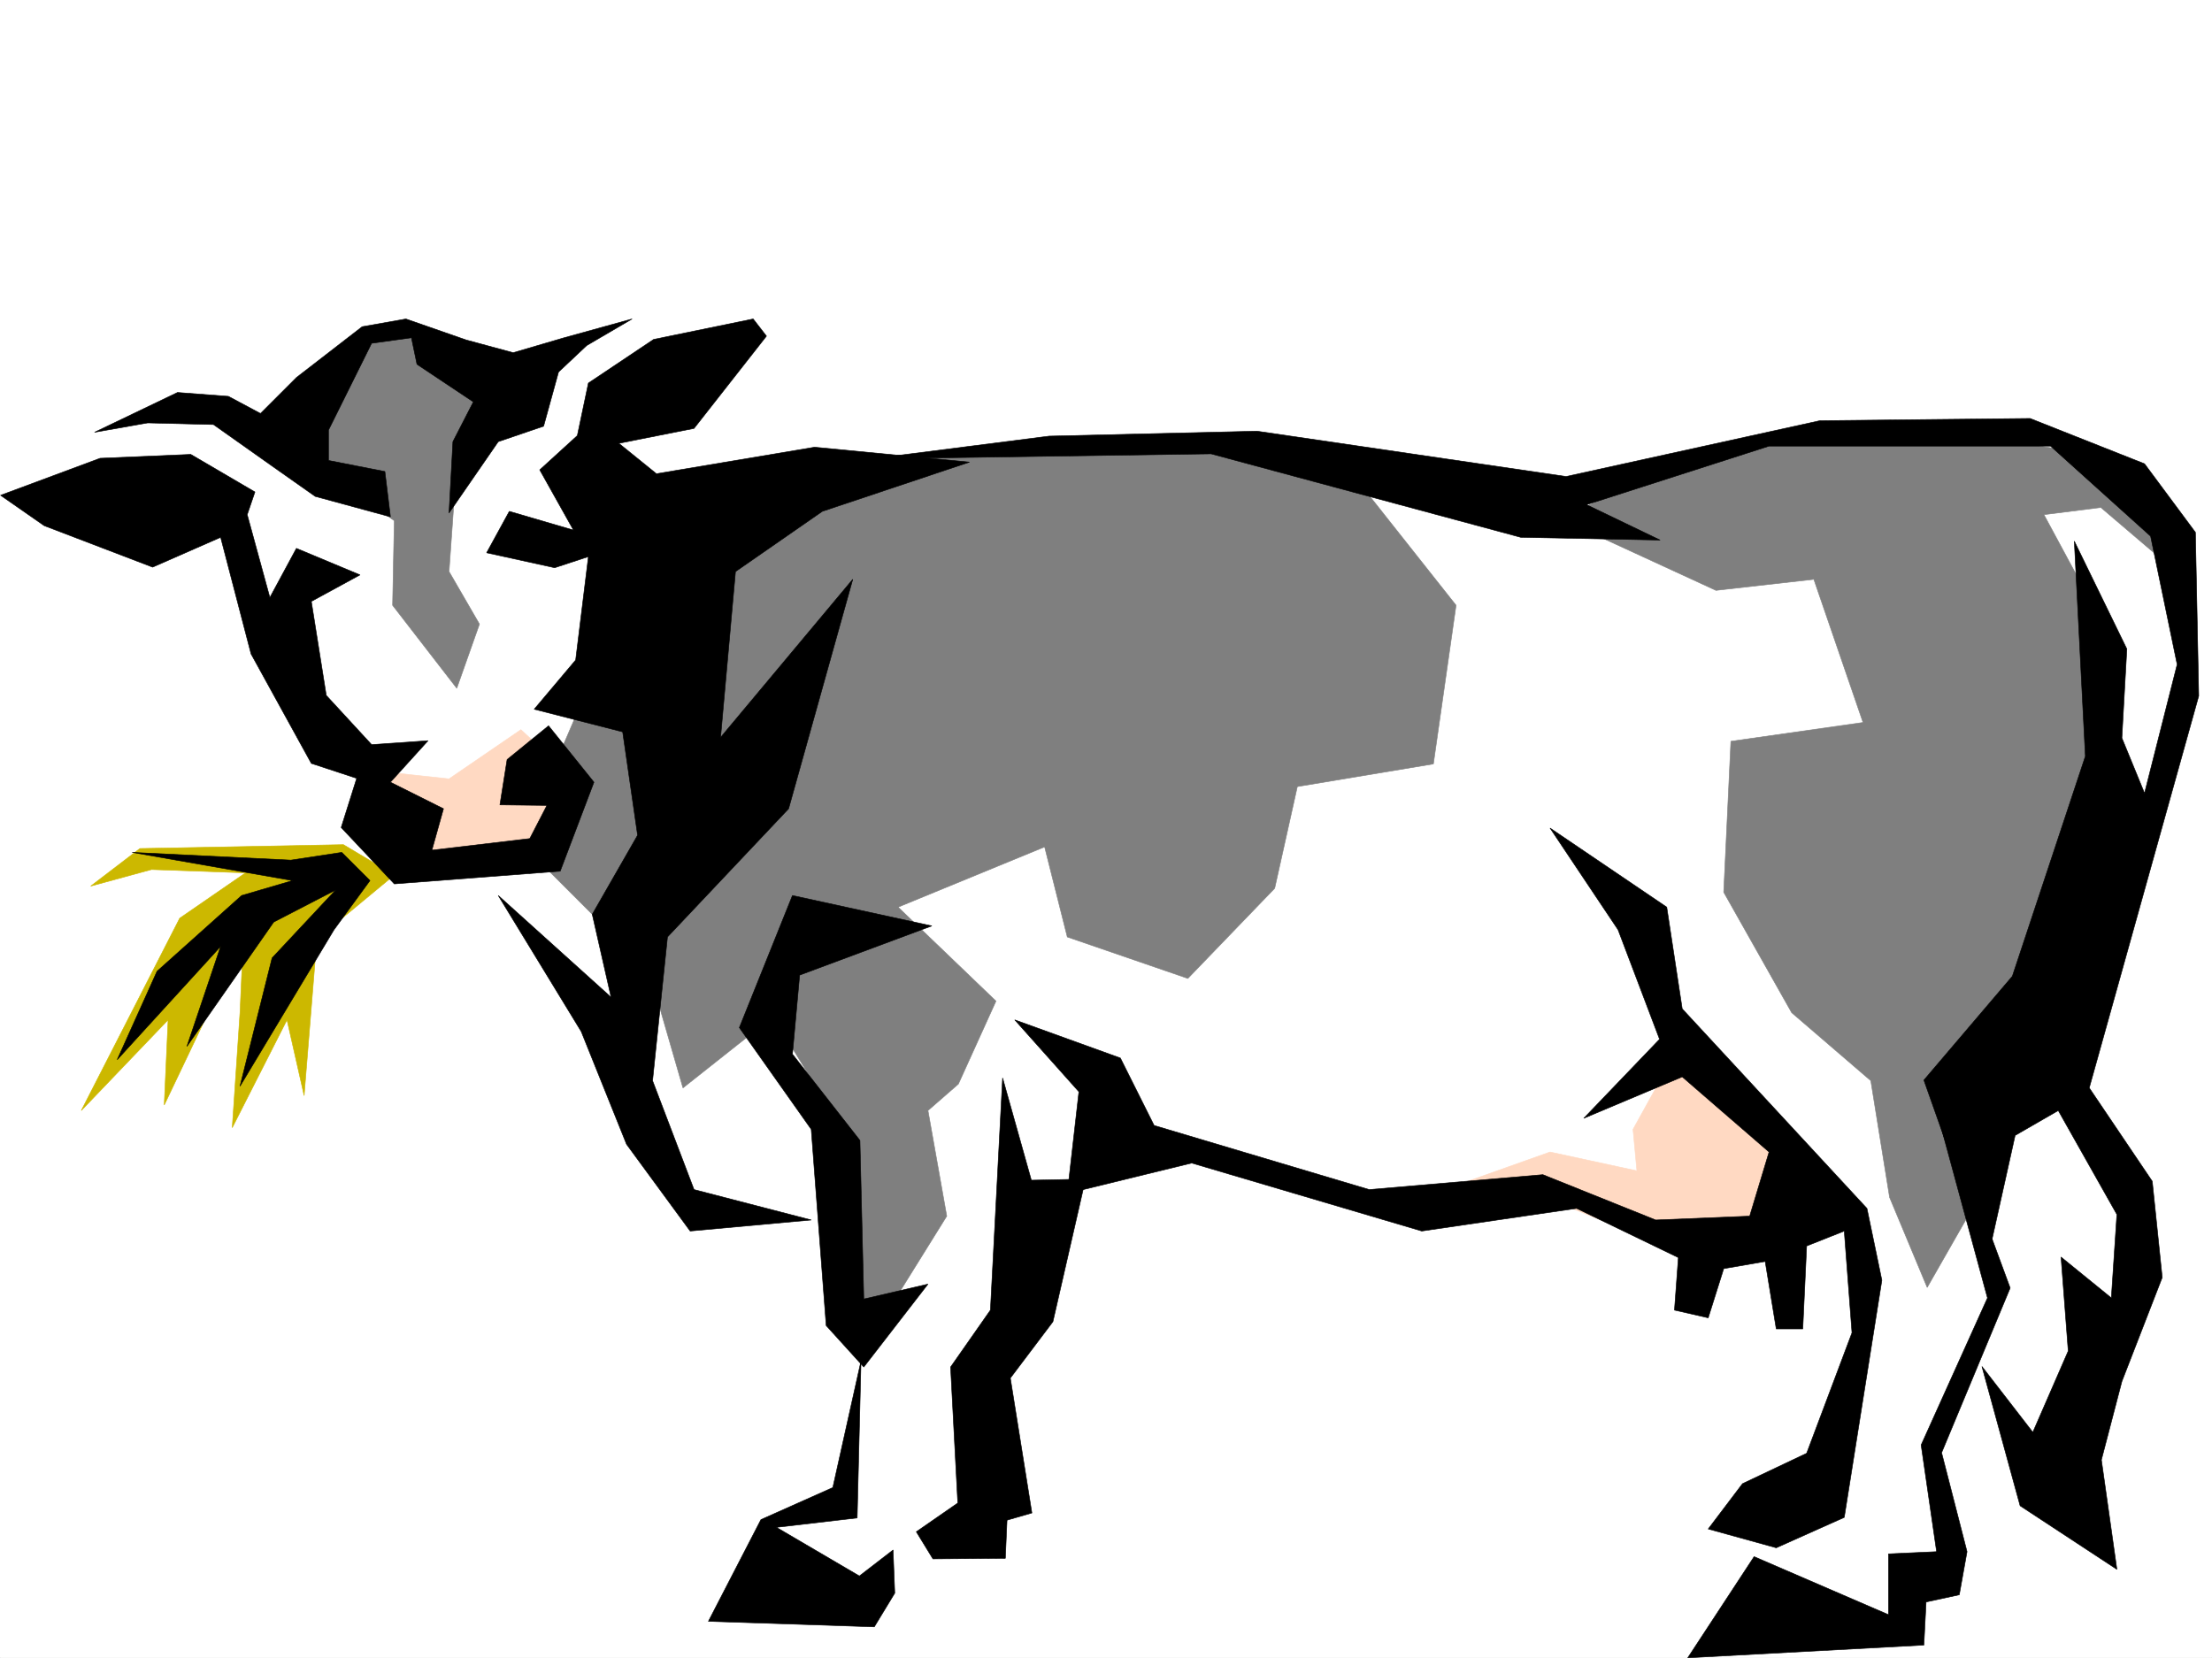
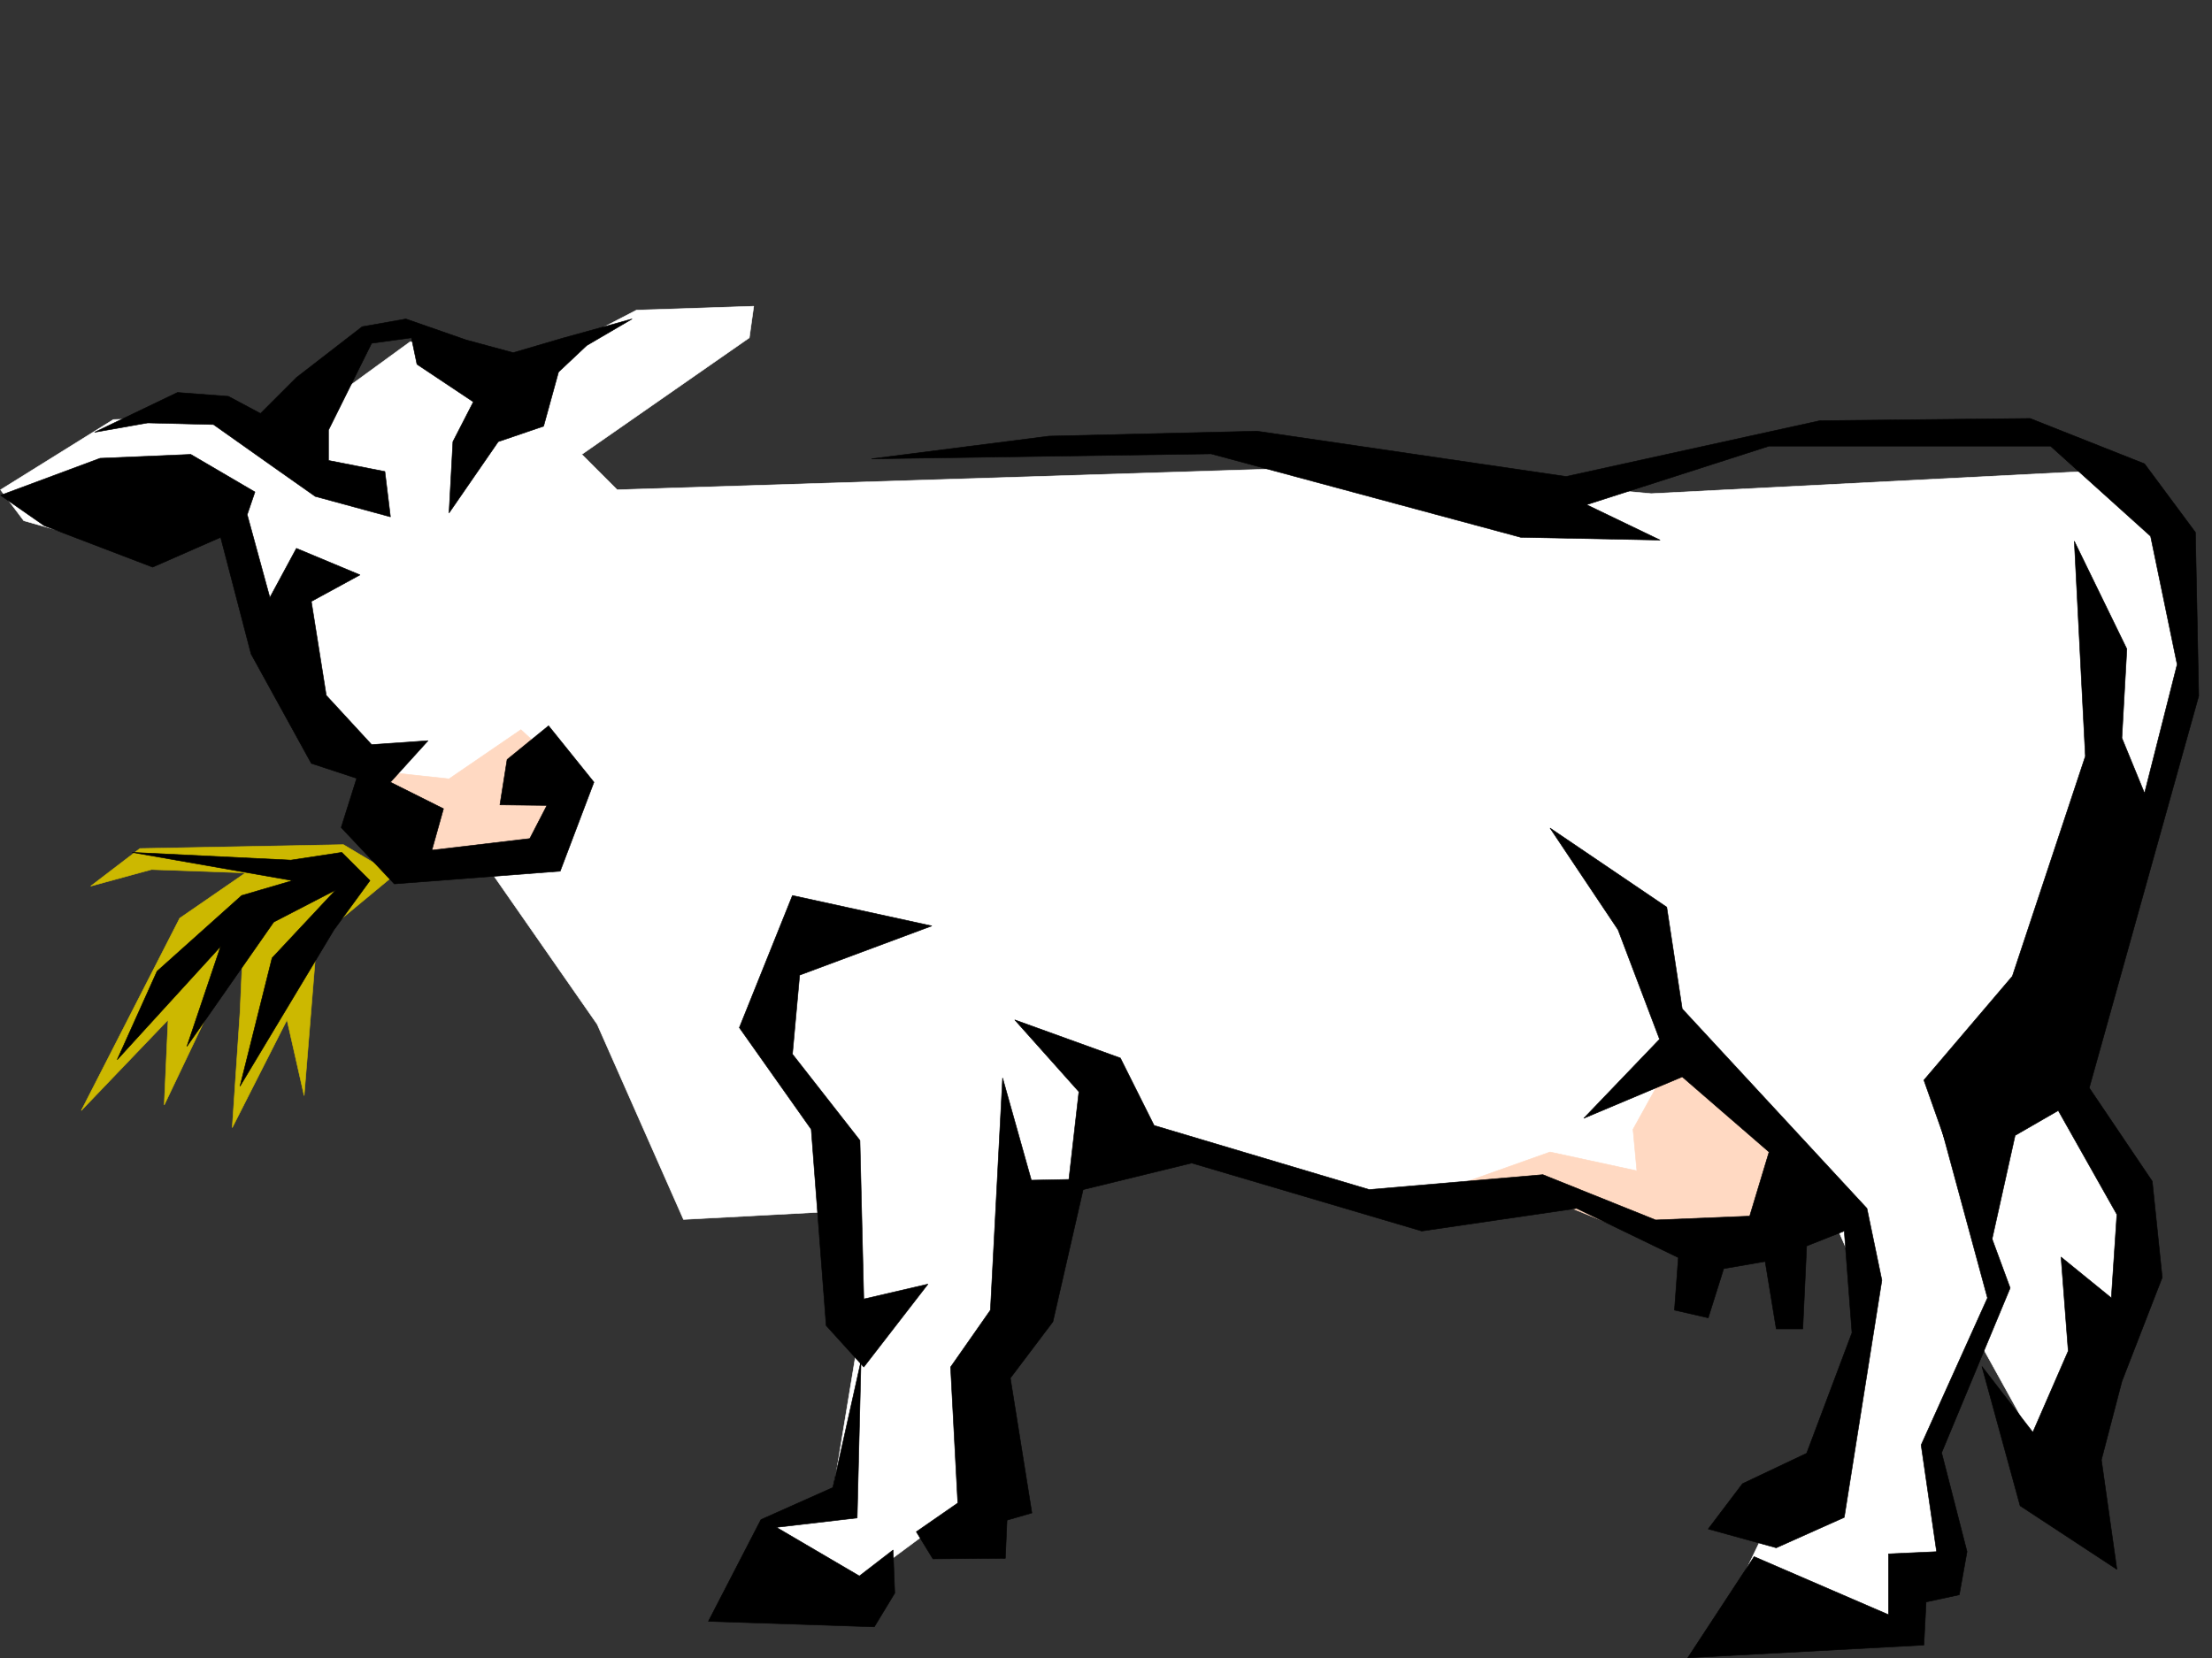
<svg xmlns="http://www.w3.org/2000/svg" width="2997.016" height="2246.668">
  <rect width="100%" height="100%" fill="#333333" stroke="none" />
  <defs>
    <clipPath id="a">
      <path d="M0 0h2997v2244.137H0Zm0 0" />
    </clipPath>
  </defs>
-   <path fill="#fff" d="M0 2246.297h2997.016V0H0Zm0 0" />
  <g clip-path="url(#a)" transform="translate(0 2.16)">
-     <path fill="#fff" fill-rule="evenodd" stroke="#fff" stroke-linecap="square" stroke-linejoin="bevel" stroke-miterlimit="10" stroke-width=".743" d="M.742 2244.137h2995.531V-2.16H.743Zm0 0" />
-   </g>
+     </g>
  <path fill="#fff" fill-rule="evenodd" stroke="#fff" stroke-linecap="square" stroke-linejoin="bevel" stroke-miterlimit="10" stroke-width=".743" d="m.742 663.645 152.844-95.13 148.344-5.242h116.168l137.867-100.367 163.32 31.434 143.106-74.133 158.824-5.238-5.985 42.695-227.01 158.043 47.933 47.938 994.274-31.477 406.836 36.715 629.394-32.219 84.653 137.828 10.476 195.461-158.824 470.414 89.89 200.739-26.195 185.726-95.172 152.8-84.648-152.8-63.695 137.082 15.718 169.266-78.668 68.933-222.52-16.5 58.454-121.328 95.133-79.414 36.715-232.176-53.176-122.11-152.844 58.458-217.316-63.695-211.258 21.738-359.64-106.352-121.407 100.371-89.89 386.465-185.063 137.086-100.406-105.61 89.89-26.237 41.953-253.915-31.437-137.789-211.297 11.223-116.906-264.394-147.606-212-132.586-5.243-36.714-126.566L343.922 832.91 301.93 684.602l-158.825 52.433L32.22 705.56Zm0 0" />
  <path fill="#ccb800" fill-rule="evenodd" stroke="#ccb800" stroke-linecap="square" stroke-linejoin="bevel" stroke-miterlimit="10" stroke-width=".743" d="m465.29 1144.496-275.731 5.238-66.668 50.95 82.421-22.485 127.352 4.496-89.148 61.43-133.371 260.637 117.613-122.852-5.238 115.387 107.132-224.711-4.457 99.59-10.52 155.812 74.173-146.078 23.226 102.64 17.242-211.964 104.907-86.918zm0 0" />
  <path fill="#ffd9c2" fill-rule="evenodd" stroke="#ffd9c2" stroke-linecap="square" stroke-linejoin="bevel" stroke-miterlimit="10" stroke-width=".743" d="m501.262 1101.055 10.48-56.184 96.653 10.477 97.398-66.664 65.922 61.425-25.453 102.637-209.028 20.215zm1440.797 516.082 158.082-56.188 117.652 25.457-5.242-56.187 50.949-92.121 168.559 143.066-25.454 97.36-137.867 14.976-188.812-76.363zm0 0" />
-   <path fill="#7f7f7f" fill-rule="evenodd" stroke="#7f7f7f" stroke-linecap="square" stroke-linejoin="bevel" stroke-miterlimit="10" stroke-width=".743" d="m2871.894 620.945-265.996-40.465-209.03 14.973-199.29 66.668-82.426 41.211 209.774 96.613 132.625-14.972 66.668 193.972-179.04 25.496-9.738 204.453 92.121 163.282 107.172 92.16 25.457 158.039 50.946 122.07 66.703-116.828 5.242-163.281 188.812-347.563-30.73-286.132-71.906-133.293 77.144-9.735 101.895 86.88zm-2448.558 5.243 11.223-137.829 61.464-45.707 86.88 5.239 97.437 81.68-61.465 96.617-10.48 148.304 41.21 71.164-30.73 86.88-86.918-112.376 2.266-114.601zm578.406 46.41 240.504-51.653 362.652-15.011 234.524 45.707 133.367 168.52-30.73 214.972-184.317 30.695-30.695 137.828-117.652 122.11-163.32-56.188-30.731-122.07-198.551 81.64 132.625 127.309-50.945 112.375-41.211 35.93 25.453 143.07-76.402 122.852-46.45-5.282-9.777-220.172-102.637-167.816-122.11 96.656-45.706-158.043-143.106-143.066 20.215-148.305 65.922-153.547zm0 0" />
  <path fill-rule="evenodd" stroke="#000" stroke-linecap="square" stroke-linejoin="bevel" stroke-miterlimit="10" stroke-width=".743" d="m345.41 666.617-86.922-50.91-122.89 5.238L.742 671.113l59.2 41.211L206.8 768.473l92.156-40.43 41.215 158.043 81.64 148.305 61.465 20.214-20.996 66.664 71.942 76.403 224.785-17.242 45.71-120.586-61.468-76.403-56.184 45.711-9.738 61.426 63.695.742-23.226 44.926-132.625 15.719 15.719-56.149-71.907-35.972 50.946-56.188-76.438 5.281-61.426-66.667-20.253-127.348 65.96-35.934-86.175-35.972-35.973 66.668-30.695-112.336Zm0 0" />
-   <path fill-rule="evenodd" stroke="#000" stroke-linecap="square" stroke-linejoin="bevel" stroke-miterlimit="10" stroke-width=".743" d="m1038.457 455.398-17.984-23.226-134.86 27.723-88.402 59.156-14.977 71.164-50.945 46.45 45.707 81.64-86.922-25.453L659.344 749l92.16 20.254 45.707-15.016-17.242 140.098L723.78 961l119.88 30.695 20.214 140.055-61.426 107.133 25.492 112.336-152.878-137.828 112.41 184.277 61.425 152.805 86.18 117.574 164.063-14.977-158.825-41.21-56.187-147.524 20.215-194.758 164.101-173.762 86.922-310.843L976.29 999.199l20.215-224.707 117.652-81.64 199.29-66.664-209.81-20.254-214.269 35.972-50.945-41.21 101.894-20.216zm0 0" />
  <path fill-rule="evenodd" stroke="#000" stroke-linecap="square" stroke-linejoin="bevel" stroke-miterlimit="10" stroke-width=".743" d="m1001.742 1392.43 97.399 137.789 20.253 265.918 50.946 56.187 86.922-112.375-86.922 20.215-5.238-214.934-91.415-116.867 9.735-107.097 179.078-66.664-188.813-41.211zm373.133-10.52 86.918 97.399-15.719 137.828 168.559-41.211 311.707 92.12 209.77-30.694 137.867 66.664-5.239 71.164 45.707 10.476 20.996-66.664 56.188-9.734 14.977 91.375h35.972l5.238-112.371 50.95-20.215 10.476 137.824-61.426 163.285-86.918 41.211-46.453 61.387 92.16 25.492 92.16-41.21 50.946-321.325-20.215-97.36-250.277-270.414-20.961-137.789-158.117-107.132 92.156 137.824 56.226 148.308-102.675 107.094 133.37-56.148 117.65 101.855-26.235 86.883-127.348 5.238-152.883-61.426-235.265 20.215-291.45-86.882-45.706-91.375zm0 0" />
  <path fill-rule="evenodd" stroke="#000" stroke-linecap="square" stroke-linejoin="bevel" stroke-miterlimit="10" stroke-width=".743" d="m1397.355 1599.152 73.43-1.527-44.223 193.273-57.671 76.403 29.207 182.75-33.704 9.738-2.269 51.688-98.14.746-22.481-36.715 56.187-38.945-9.738-184.239 53.957-77.144 16.504-314.598zm-230.769 244.922-38.2 171.531-97.398 43.442-71.199 137.824 224.785 7.469 27.723-45.668-2.27-58.453-45.668 35.226-112.414-65.922 109.403-12.746zm14.234-1222.383 240.504-30.734 281.715-6.727 418.84 61.43L2465.8 570l284.726-3.012 155.07 61.426 68.934 92.902 4.496 221.7-148.343 531.054 85.394 126.567 13.488 130.32-54.66 140.84-27.762 106.351 20.997 148.305-131.102-86.137-51.73-188.773 68.933 89.148 47.977-110.109-9.735-127.308 68.149 55.406 7.508-113.118-79.41-140.8-58.458 33.707-37.457 168.52-86.175-243.438 119.878-140.797 98.926-298.098-14.976-291.375 71.164 146.078-6.727 120.586 30.692 74.875 44.222-174.504-35.972-173.761-135.598-122.11h-381.383l-247.265 79.414 99.664 47.938-188.813-3.754-419.582-113.117zm0 0" />
  <path fill-rule="evenodd" stroke="#000" stroke-linecap="square" stroke-linejoin="bevel" stroke-miterlimit="10" stroke-width=".743" d="m2699.543 1680.05 24.008 65.141-92.903 223.22 34.446 134.073-10.477 58.418-44.965 9.735-3.011 58.414-319.918 17.246 89.894-137.086 182.086 78.668v-82.422l65.18-2.973-20.957-144.55 89.89-199.254-68.933-253.918zM128.129 585.719 240.504 531.8l68.933 5.238 43.481 23.227 48.68-48.68 89.144-68.934 59.2-10.48 81.68 28.465 63.694 17.242 68.934-20.215 92.156-25.492-61.465 35.973-38.199 35.933-20.215 73.43-61.464 20.957-66.668 96.617 5.242-96.617 27.718-53.918-76.398-50.95-7.508-35.933-53.957 7.469-58.418 117.613v41.172l76.403 14.977 7.507 61.425-101.894-27.722-58.453-41.172-79.414-56.188-89.188-2.226zm268.226 607.457-68.933 20.215-114.64 102.636-53.958 119.844 140.133-153.547-45.707 135.559 117.613-168.52 83.95-43.441-86.176 92.121-43.442 173.758 127.348-211.961 48.719-66.664-38.239-38.2-68.933 10.477-215.012-10.476zm0 0" />
</svg>